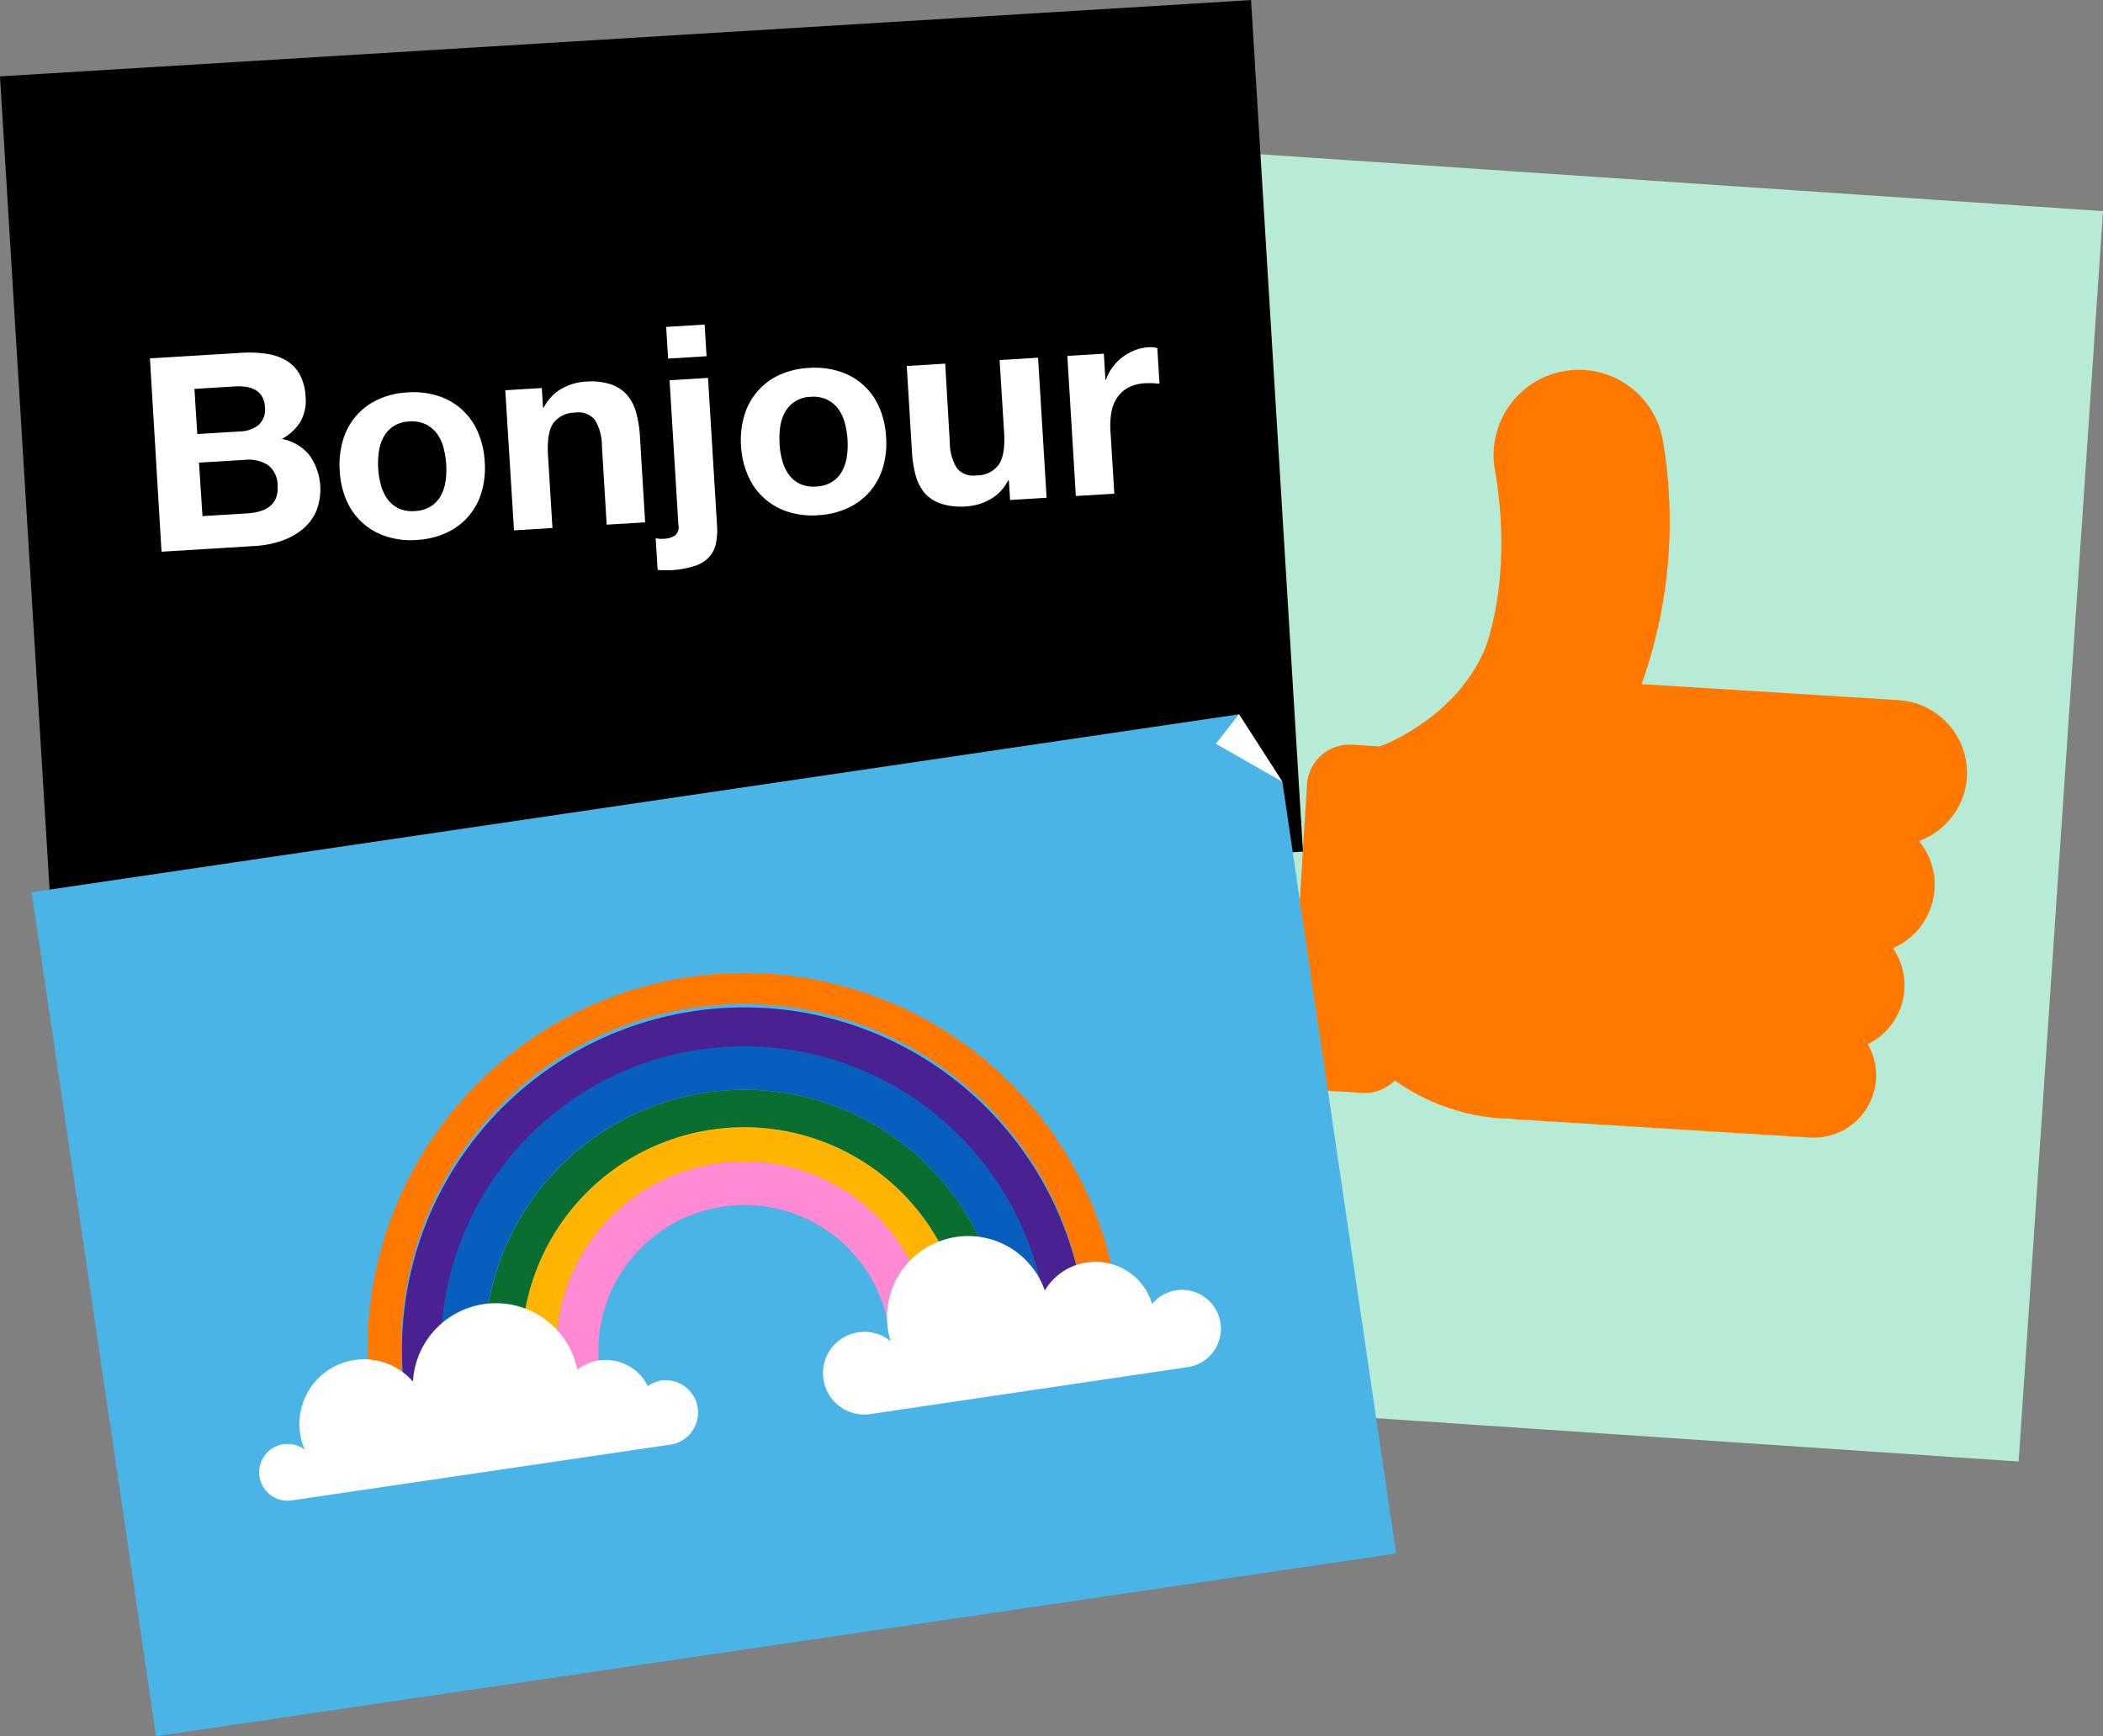
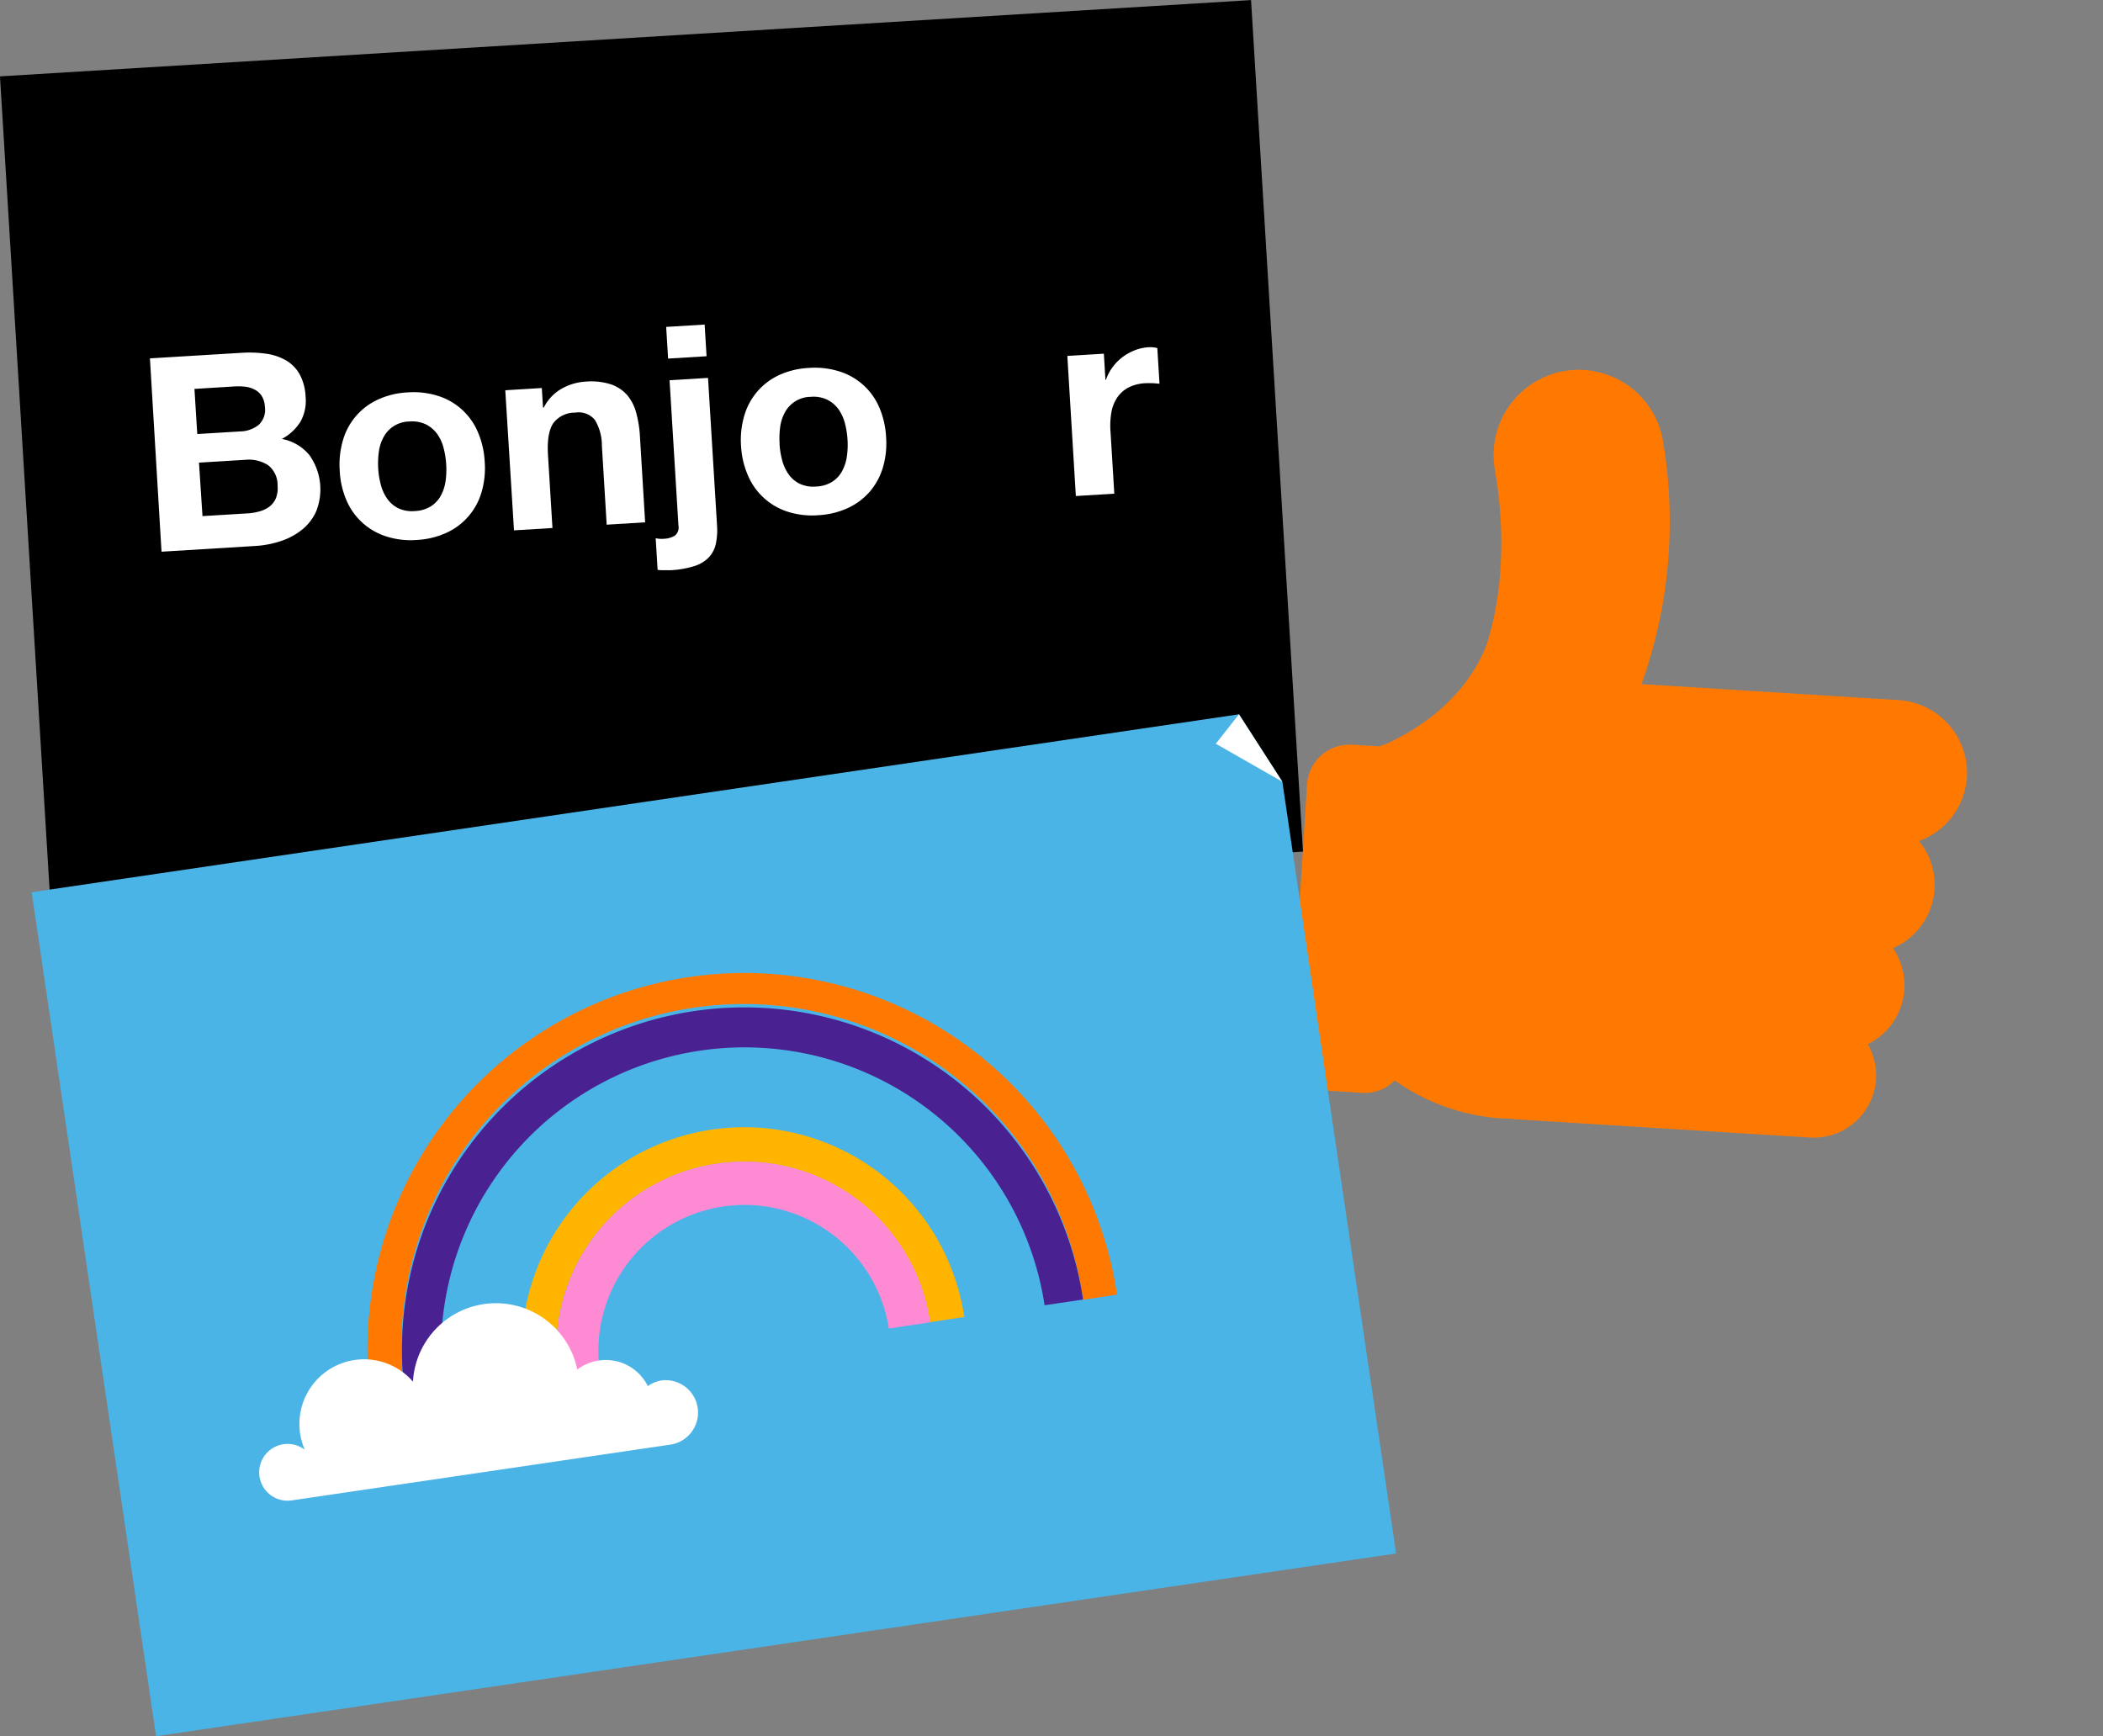
<svg xmlns="http://www.w3.org/2000/svg" id="Posters" viewBox="0 0 402.97 332.73">
  <rect x="0" y="0" width="402.97" height="332.73" fill="#808080" stroke="none" />
  <defs>
    <style>.cls-1{fill:#b8ebd6;}.cls-2{fill:#ff7900;}.cls-3{fill:#fff;}.cls-4{fill:#4bb4e6;}.cls-5{fill:#492191;}.cls-6{fill:#085ebd;}.cls-7{fill:#0a6e31;}.cls-8{fill:#ffb400;}.cls-9{fill:#ff8ad4;}</style>
  </defs>
  <title>dejaclient</title>
-   <rect class="cls-1" x="193.24" y="73.02" width="240.17" height="163.49" transform="translate(137.82 456.97) rotate(-86.14)" />
  <path class="cls-2" d="M376.89,149a14,14,0,0,0-13.09-14.83l-49.25-3.07a92.47,92.47,0,0,0,4.15-46.29,16.34,16.34,0,1,0-32.21,5.48c2.09,12.29,1.34,23.94-1.58,33.08-1.35,3.78-5.88,13-19.19,19.16h0q-0.71.23-1.4,0.51l-5.32-.33a8.17,8.17,0,0,0-8.56,7.76l-3.11,49.81a8.17,8.17,0,0,0,7.52,8.77l6.25,0.39a7.94,7.94,0,0,0,6.16-2.39A39.71,39.71,0,0,0,288,214.35c0.53,0,1.05,0,1.58.06,0.26,0,.52.07,0.79,0.09L346.81,218a11.94,11.94,0,0,0,11.08-17.89,12.56,12.56,0,0,0,4.83-18.4,13.23,13.23,0,0,0,5-20.53A14,14,0,0,0,376.89,149Z" />
  <rect x="4.76" y="7.17" width="240.17" height="163.49" transform="translate(-5.19 7.77) rotate(-3.49)" />
  <path class="cls-3" d="M28.73,68.68l17.44-1.06a23.07,23.07,0,0,1,4.85.17,10.46,10.46,0,0,1,3.83,1.3,7.14,7.14,0,0,1,2.59,2.68,10,10,0,0,1,1.12,4.31,8.13,8.13,0,0,1-1,4.75A9.26,9.26,0,0,1,54,84.12a8.92,8.92,0,0,1,5.32,3.14A11.35,11.35,0,0,1,60.58,98a9.47,9.47,0,0,1-2.73,3.53,13,13,0,0,1-4.09,2.18,19,19,0,0,1-4.81.92l-18,1.1Zm9.07,14.5,8.25-.5a5.87,5.87,0,0,0,3.52-1.26A3.93,3.93,0,0,0,50.76,78a4.32,4.32,0,0,0-.6-2.1,3.47,3.47,0,0,0-1.33-1.22A5.26,5.26,0,0,0,47,74.11a11.86,11.86,0,0,0-2.11-.05l-7.63.47Zm1,15.73,8.72-.53A10.9,10.9,0,0,0,49.74,98a5.61,5.61,0,0,0,1.87-.9,3.93,3.93,0,0,0,1.23-1.56,5.11,5.11,0,0,0,.35-2.42,4.81,4.81,0,0,0-1.86-4,6.89,6.89,0,0,0-4.33-1l-8.87.54Z" />
  <path class="cls-3" d="M65.1,90.22a16.48,16.48,0,0,1,.63-5.9,12.3,12.3,0,0,1,6.72-7.76,15.37,15.37,0,0,1,5.65-1.36,15.56,15.56,0,0,1,5.8.66,12.25,12.25,0,0,1,7.64,6.88,16.51,16.51,0,0,1,1.34,5.78,16.32,16.32,0,0,1-.63,5.87,12.28,12.28,0,0,1-6.74,7.73,15.52,15.52,0,0,1-5.67,1.36,15.32,15.32,0,0,1-5.77-.66A12.34,12.34,0,0,1,66.44,96,16.28,16.28,0,0,1,65.1,90.22Zm7.37-.45a15.75,15.75,0,0,0,.5,3.12,8.38,8.38,0,0,0,1.23,2.69,5.68,5.68,0,0,0,2.12,1.82,6.11,6.11,0,0,0,3.16.54,6.25,6.25,0,0,0,3.1-.92,5.6,5.6,0,0,0,1.91-2.07,8.35,8.35,0,0,0,.9-2.82A15.66,15.66,0,0,0,85.5,89a16.09,16.09,0,0,0-.5-3.15,8.1,8.1,0,0,0-1.23-2.69,5.93,5.93,0,0,0-2.14-1.82,6.09,6.09,0,0,0-3.19-.56,5.68,5.68,0,0,0-4.95,3,8.09,8.09,0,0,0-.9,2.82A16.12,16.12,0,0,0,72.47,89.77Z" />
  <path class="cls-3" d="M96.82,74.79l7-.43,0.23,3.74h0.16a8.48,8.48,0,0,1,3.43-3.62,10.53,10.53,0,0,1,4.5-1.34,12.53,12.53,0,0,1,4.9.51,7.21,7.21,0,0,1,3.12,2.05,8.67,8.67,0,0,1,1.74,3.38,21.72,21.72,0,0,1,.72,4.51l1,16.51-7.37.45-0.92-15.16A9.42,9.42,0,0,0,114,80.49a4,4,0,0,0-3.79-1.41A5.12,5.12,0,0,0,106,81.13q-1.24,1.87-1,6l0.86,14.06-7.37.45Z" />
  <path class="cls-3" d="M125.64,103.14a4.93,4.93,0,0,0,1.62.11,4.34,4.34,0,0,0,2-.56,2,2,0,0,0,.74-2l-1.7-27.82,7.37-.45,1.72,28.18a12.88,12.88,0,0,1-.22,3.61,5.58,5.58,0,0,1-1.35,2.61A6.62,6.62,0,0,1,133,108.5a18.08,18.08,0,0,1-4.59.78c-0.38,0-.78,0-1.2,0s-0.82,0-1.2-.08Zm9.75-34.87-7.37.45-0.37-6.07,7.37-.45Z" />
  <path class="cls-3" d="M142,85.52a16.51,16.51,0,0,1,.63-5.9,12.31,12.31,0,0,1,6.71-7.76A15.37,15.37,0,0,1,155,70.51a15.56,15.56,0,0,1,5.8.66A12.24,12.24,0,0,1,168.45,78a16.51,16.51,0,0,1,1.34,5.78,16.32,16.32,0,0,1-.63,5.87,12.66,12.66,0,0,1-2.53,4.61,12.52,12.52,0,0,1-4.21,3.12,15.54,15.54,0,0,1-5.67,1.36,15.35,15.35,0,0,1-5.77-.66,12.35,12.35,0,0,1-7.61-6.85A16.28,16.28,0,0,1,142,85.52Zm7.37-.45a15.83,15.83,0,0,0,.5,3.12,8.38,8.38,0,0,0,1.23,2.69,5.66,5.66,0,0,0,2.12,1.82,6.1,6.1,0,0,0,3.16.54,6.26,6.26,0,0,0,3.1-.92,5.6,5.6,0,0,0,1.9-2.07,8.38,8.38,0,0,0,.9-2.82,15.59,15.59,0,0,0,.12-3.16,16,16,0,0,0-.5-3.15,8.11,8.11,0,0,0-1.23-2.69,5.92,5.92,0,0,0-2.14-1.82,6.1,6.1,0,0,0-3.19-.56,5.68,5.68,0,0,0-4.95,3,8.06,8.06,0,0,0-.9,2.82A16.19,16.19,0,0,0,149.39,85.07Z" />
-   <path class="cls-3" d="M200.55,95.39l-7,.43-0.23-3.74h-0.16a8.49,8.49,0,0,1-3.43,3.62,10.54,10.54,0,0,1-4.5,1.34,12.53,12.53,0,0,1-4.9-.51,7.2,7.2,0,0,1-3.12-2,8.64,8.64,0,0,1-1.74-3.38,21.73,21.73,0,0,1-.72-4.51l-1-16.5,7.37-.45L182,84.8a9.41,9.41,0,0,0,1.34,4.89,4,4,0,0,0,3.79,1.41A5.11,5.11,0,0,0,191.41,89q1.24-1.87,1-6L191.54,69l7.37-.45Z" />
  <path class="cls-3" d="M204.52,68.21l7-.43,0.3,5h0.1a9.08,9.08,0,0,1,1.26-2.4,9.18,9.18,0,0,1,1.91-1.94,9.94,9.94,0,0,1,2.37-1.32,8.82,8.82,0,0,1,2.67-.58,5.81,5.81,0,0,1,1.63.16l0.42,6.85q-0.52-.07-1.26-0.11a13.19,13.19,0,0,0-1.41,0,7.87,7.87,0,0,0-3.38.88,5.93,5.93,0,0,0-2.14,2,7.4,7.4,0,0,0-1.05,2.83,14.94,14.94,0,0,0-.16,3.37l0.74,12.09-7.37.45Z" />
  <polygon class="cls-4" points="267.52 297.71 29.91 332.73 6.07 170.99 237.41 136.89 245.72 149.81 267.52 297.71" />
  <path class="cls-2" d="M132.09,187.24a72.2,72.2,0,0,0-60.9,82l6.52-1A65.61,65.61,0,1,1,207.52,249.1l6.52-1A72.2,72.2,0,0,0,132.09,187.24Z" />
  <path class="cls-5" d="M133.06,193.76a65.61,65.61,0,0,0-55.34,74.47l7.37-1.09a58.16,58.16,0,0,1,115.07-17l7.37-1.09A65.61,65.61,0,0,0,133.06,193.76Z" />
-   <path class="cls-6" d="M134.14,201.13a58.16,58.16,0,0,0-49.06,66l8.25-1.22A49.81,49.81,0,0,1,191.9,251.4l8.25-1.21A58.16,58.16,0,0,0,134.14,201.13Z" />
-   <path class="cls-7" d="M135.36,209.38a49.81,49.81,0,0,0-42,56.54l7.09-1a42.64,42.64,0,0,1,84.38-12.43l7.09-1A49.81,49.81,0,0,0,135.36,209.38Z" />
  <path class="cls-8" d="M136.4,216.48a42.64,42.64,0,0,0-36,48.41l6.57-1a36,36,0,0,1,71.24-10.5l6.57-1A42.64,42.64,0,0,0,136.4,216.48Z" />
  <path class="cls-9" d="M137.37,223A36,36,0,0,0,107,263.92l7.92-1.17a28,28,0,0,1,55.4-8.16l7.92-1.17A36,36,0,0,0,137.37,223Z" />
  <path class="cls-3" d="M128.66,276.82a6.21,6.21,0,0,0-1.81-12.28,6.14,6.14,0,0,0-2.71,1.1,9,9,0,0,0-13.52-3.17,15.92,15.92,0,0,0-31.49,2.31A12.39,12.39,0,0,0,58.4,277.83a5.44,5.44,0,1,0-2.5,9.71Z" />
-   <path class="cls-3" d="M227.58,262a7.44,7.44,0,1,0-6.82-12.09,11.32,11.32,0,0,0-20.56-2.6,15.55,15.55,0,0,0-30.06,7.43,15.76,15.76,0,0,0,.52,2.31A7.92,7.92,0,1,0,166.74,271Z" />
  <polygon class="cls-3" points="237.41 136.89 232.97 142.53 245.72 149.81 237.41 136.89" />
</svg>